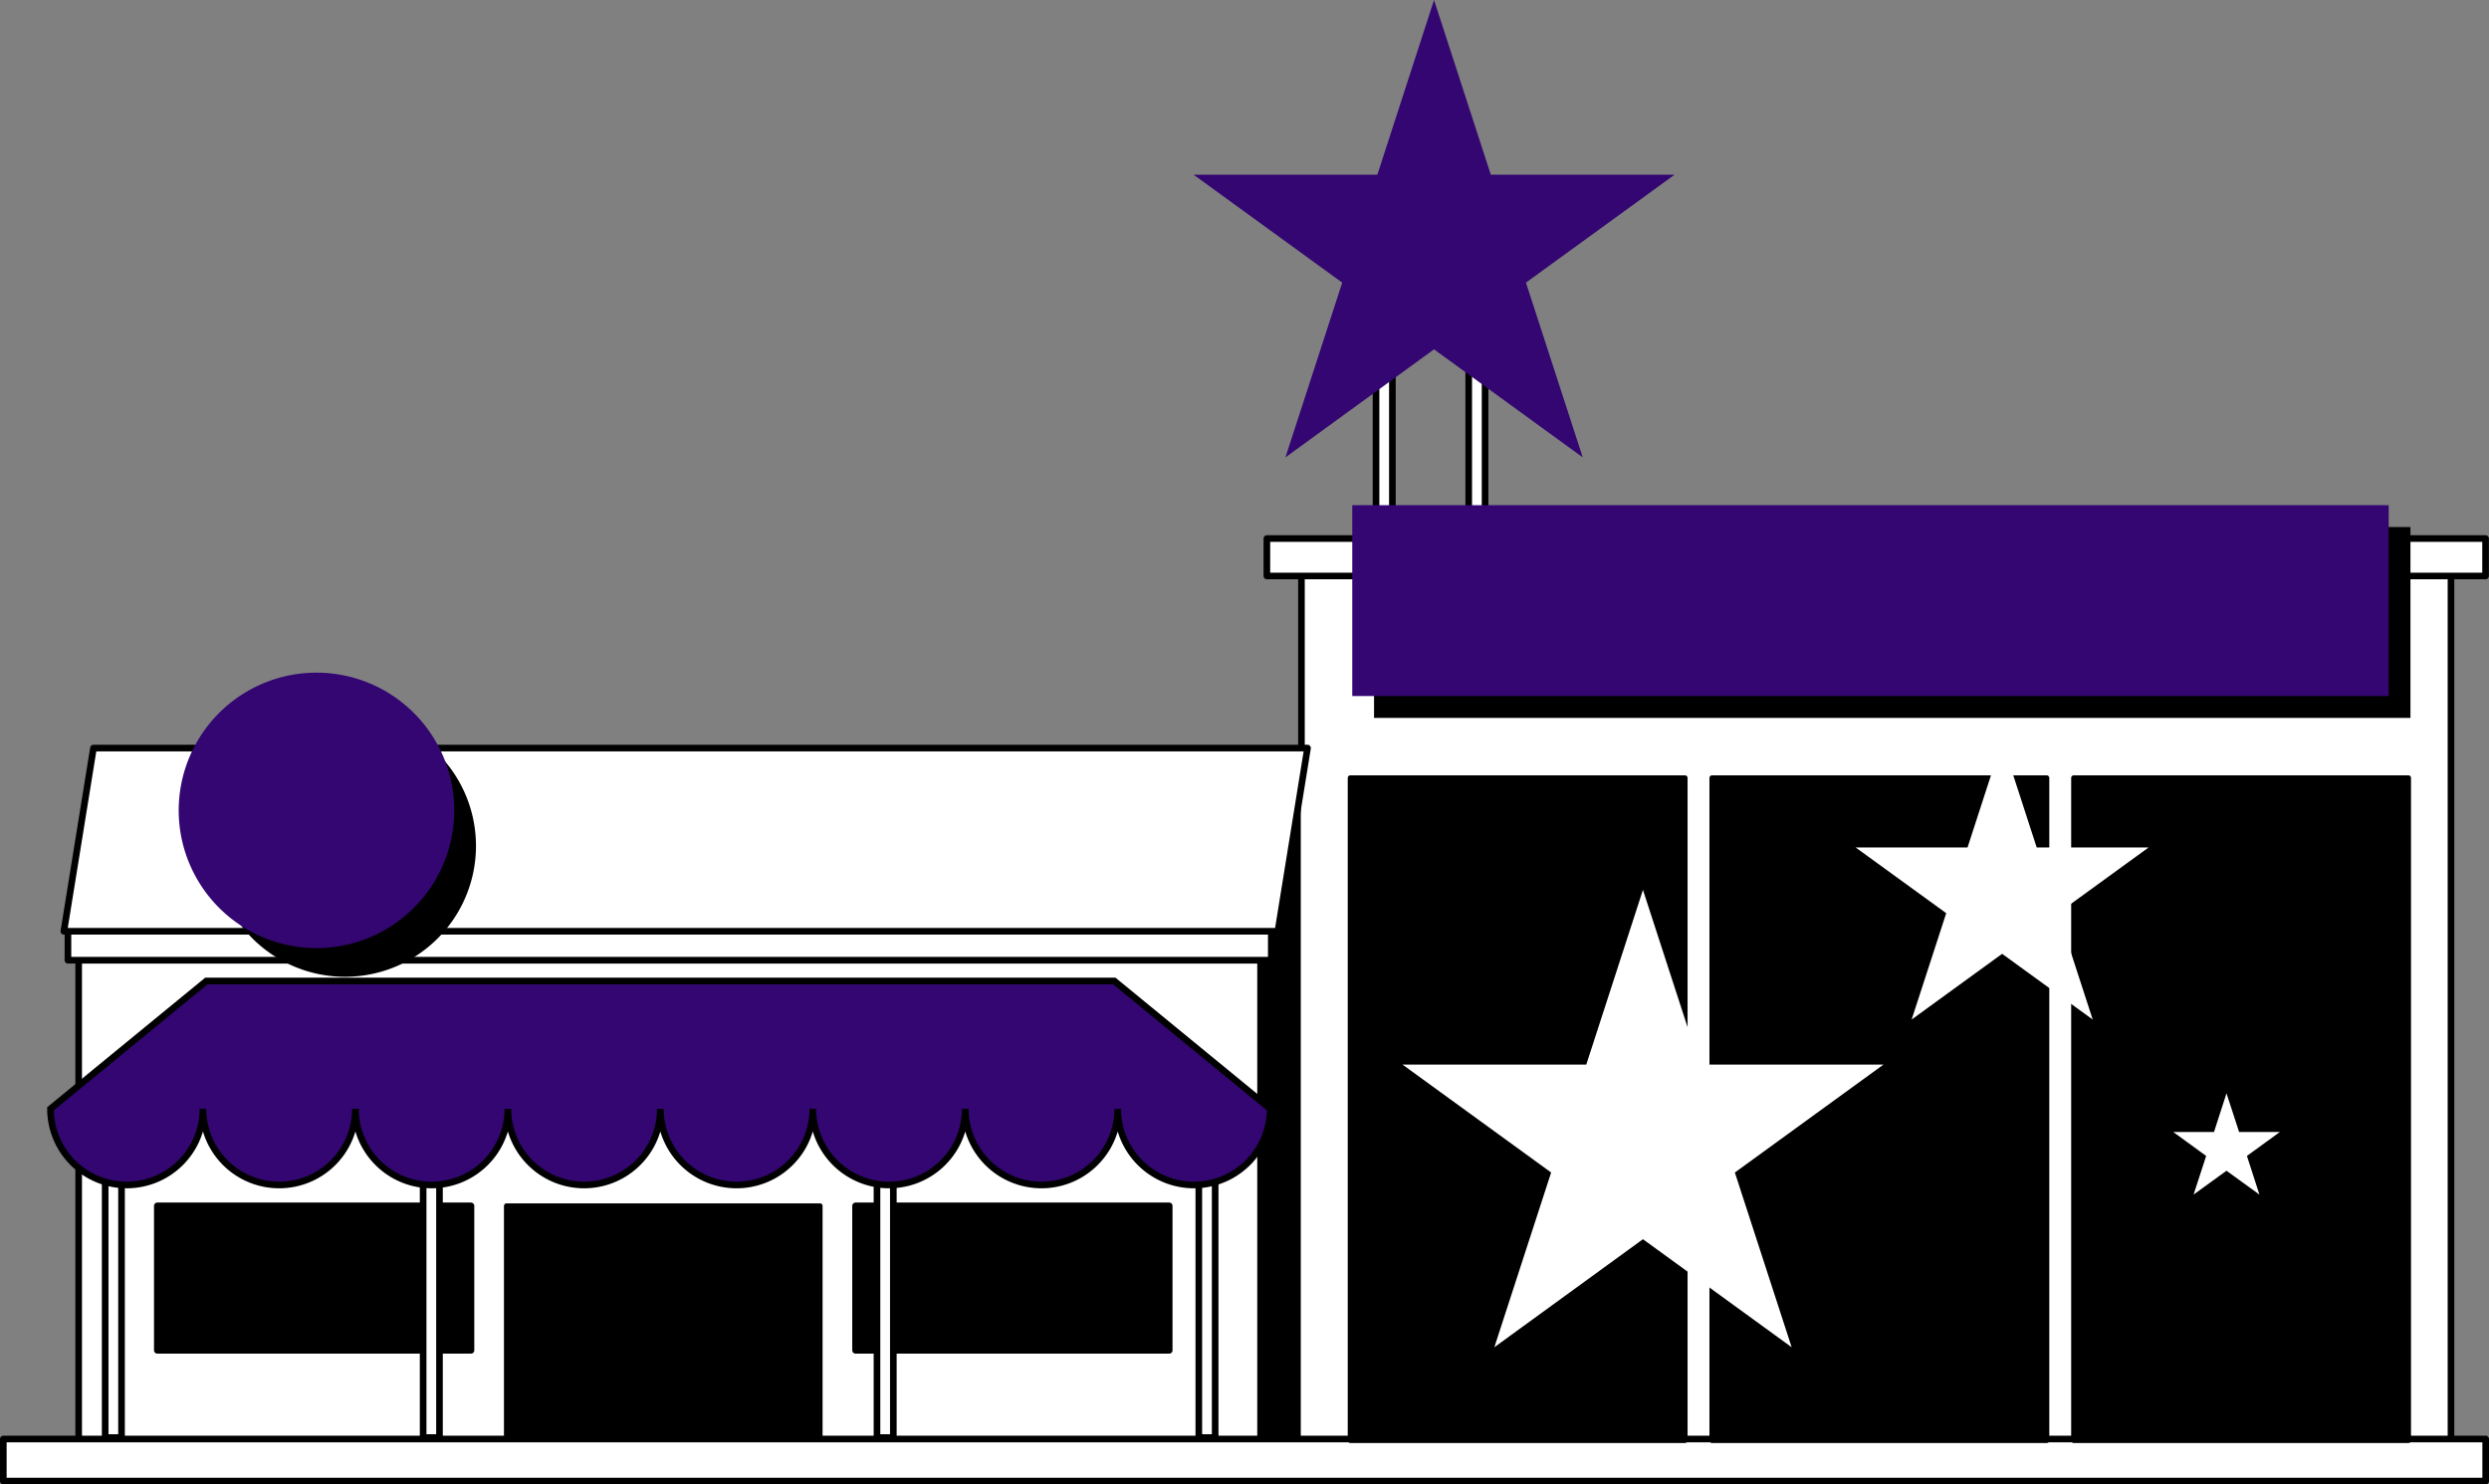
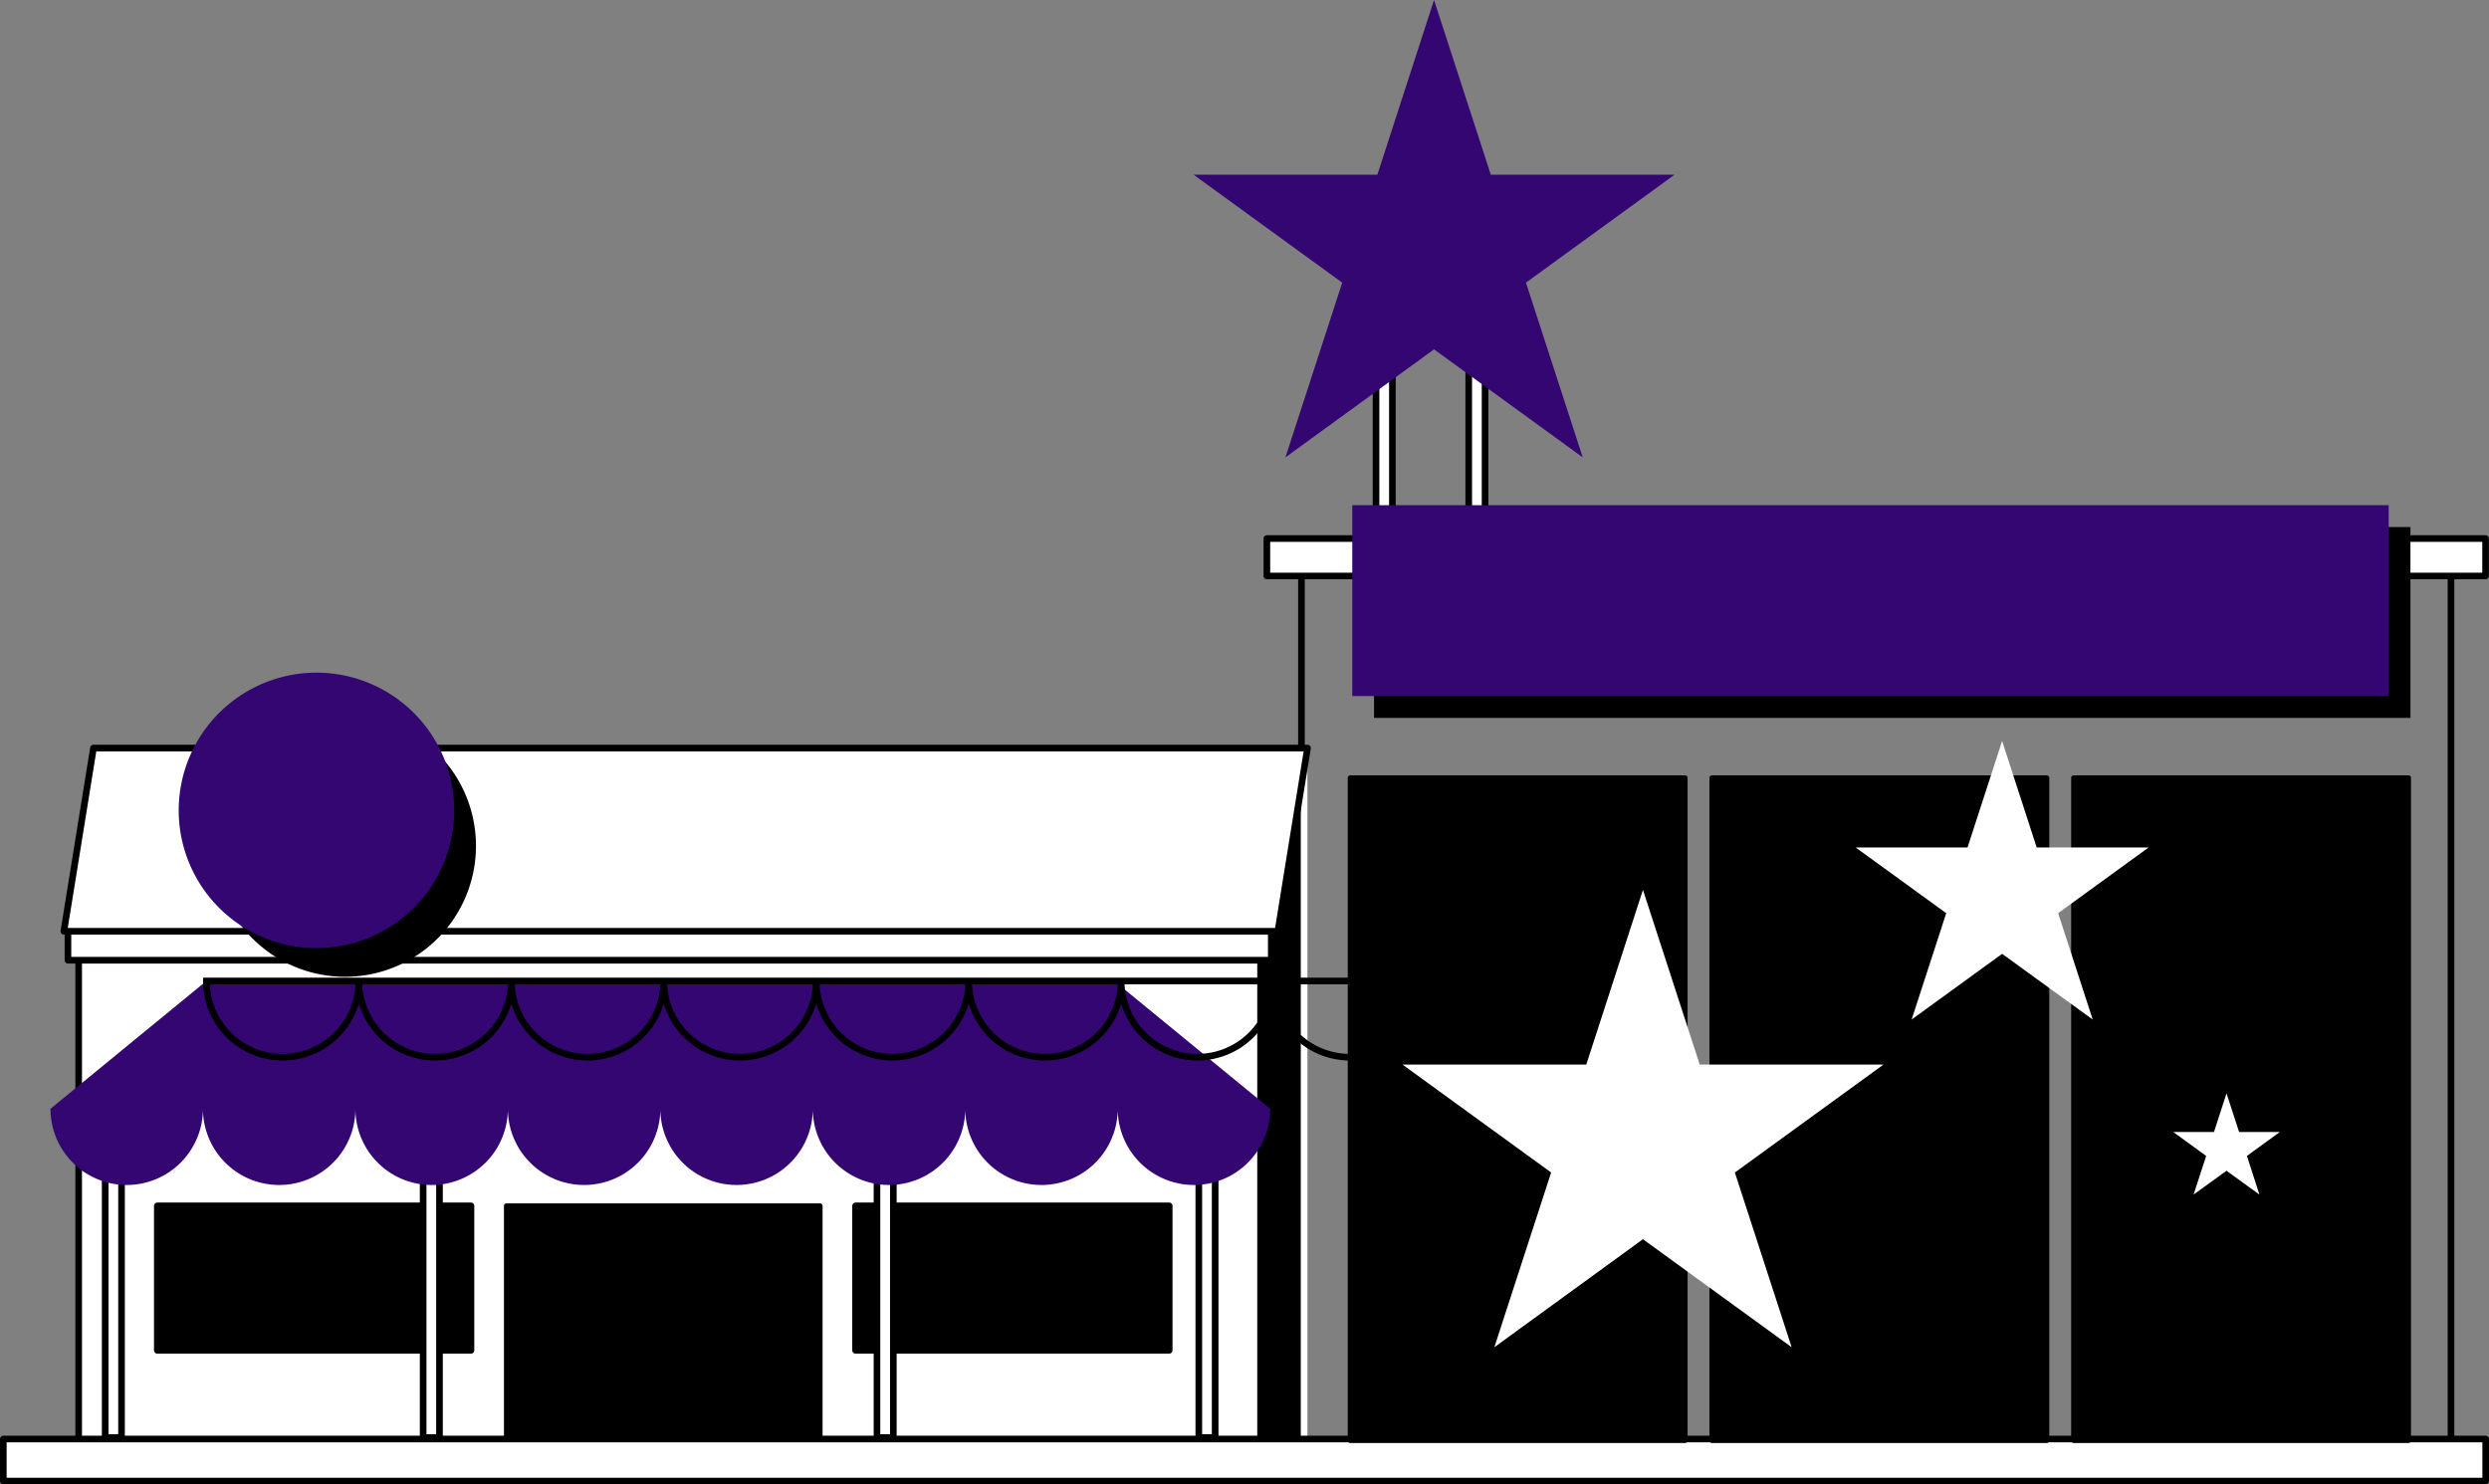
<svg xmlns="http://www.w3.org/2000/svg" width="225.29" height="134.4" viewBox="0 0 225.29 134.4">
  <rect x="0" y="0" width="225.29" height="134.4" fill="#808080" stroke="none" />
  <defs>
    <clipPath id="clip-path">
      <rect id="Rectangle_618" data-name="Rectangle 618" width="225.29" height="134.4" fill="none" />
    </clipPath>
  </defs>
  <g id="Groupe_3928" data-name="Groupe 3928" transform="translate(-823 -831.927)">
    <g id="Groupe_3923" data-name="Groupe 3923" transform="translate(823 831.927)">
-       <path id="Tracé_1333" data-name="Tracé 1333" d="M117.8,132.45V52.14H221.85v78.95Z" fill="#fff" />
      <path id="Tracé_1334" data-name="Tracé 1334" d="M117.8,132.45V52.14H221.85v78.95Z" fill="none" stroke="#000" stroke-linecap="round" stroke-linejoin="round" stroke-width="0.6" />
      <path id="Tracé_1335" data-name="Tracé 1335" d="M118.04,132.95V68.49l-7.58,23.99v39.73Z" />
      <path id="Tracé_1336" data-name="Tracé 1336" d="M118.04,132.95V68.49l-7.58,23.99v39.73Z" fill="none" stroke="#fff" stroke-linecap="round" stroke-linejoin="round" stroke-width="0.6" />
      <rect id="Rectangle_616" data-name="Rectangle 616" width="110.31" height="3.39" transform="translate(114.67 48.76)" fill="#fff" />
      <g id="Groupe_3918" data-name="Groupe 3918">
        <g id="Groupe_3917" data-name="Groupe 3917" clip-path="url(#clip-path)">
          <rect id="Rectangle_617" data-name="Rectangle 617" width="110.31" height="3.39" transform="translate(114.67 48.76)" fill="none" stroke="#000" stroke-linecap="round" stroke-linejoin="round" stroke-width="0.6" />
        </g>
      </g>
      <rect id="Rectangle_619" data-name="Rectangle 619" width="106.98" height="45.27" transform="translate(7.12 86.94)" fill="#fff" />
      <rect id="Rectangle_620" data-name="Rectangle 620" width="106.98" height="45.27" transform="translate(7.12 86.94)" fill="none" stroke="#000" stroke-linecap="round" stroke-linejoin="round" stroke-width="0.6" />
      <rect id="Rectangle_621" data-name="Rectangle 621" width="28.39" height="13.08" transform="translate(14.24 109.18)" />
      <rect id="Rectangle_622" data-name="Rectangle 622" width="28.39" height="13.08" transform="translate(14.24 109.18)" fill="none" stroke="#000" stroke-linecap="round" stroke-linejoin="round" stroke-width="0.6" />
      <rect id="Rectangle_623" data-name="Rectangle 623" width="28.39" height="13.08" transform="translate(77.44 109.18)" />
      <rect id="Rectangle_624" data-name="Rectangle 624" width="28.39" height="13.08" transform="translate(77.44 109.18)" fill="none" stroke="#000" stroke-linecap="round" stroke-linejoin="round" stroke-width="0.6" />
      <rect id="Rectangle_625" data-name="Rectangle 625" width="28.39" height="21.09" transform="translate(45.84 109.18)" />
      <rect id="Rectangle_626" data-name="Rectangle 626" width="28.39" height="21.09" transform="translate(45.84 109.18)" fill="none" stroke="#000" stroke-linecap="round" stroke-linejoin="round" stroke-width="0.45" />
      <rect id="Rectangle_627" data-name="Rectangle 627" width="108.92" height="2.62" transform="translate(6.15 84.32)" fill="#fff" />
      <rect id="Rectangle_628" data-name="Rectangle 628" width="108.92" height="2.62" transform="translate(6.15 84.32)" fill="none" stroke="#000" stroke-linecap="round" stroke-linejoin="round" stroke-width="0.6" />
      <path id="Tracé_1337" data-name="Tracé 1337" d="M115.67,84.32l2.68-16.59H8.46L5.78,84.32Z" fill="#fff" />
      <path id="Tracé_1338" data-name="Tracé 1338" d="M115.67,84.32l2.68-16.59H8.46L5.78,84.32Z" fill="none" stroke="#000" stroke-linecap="round" stroke-linejoin="round" stroke-width="0.6" />
      <rect id="Rectangle_629" data-name="Rectangle 629" width="224.69" height="3.811" transform="translate(0.3 130.289)" fill="#fff" />
      <g id="Groupe_3920" data-name="Groupe 3920">
        <g id="Groupe_3919" data-name="Groupe 3919" clip-path="url(#clip-path)">
          <rect id="Rectangle_630" data-name="Rectangle 630" width="224.69" height="3.81" transform="translate(0.3 130.29)" fill="none" stroke="#000" stroke-linecap="round" stroke-linejoin="round" stroke-width="0.6" />
        </g>
      </g>
      <rect id="Rectangle_632" data-name="Rectangle 632" width="1.48" height="27.15" transform="translate(9.52 103.01)" fill="#fff" />
      <rect id="Rectangle_633" data-name="Rectangle 633" width="1.48" height="27.15" transform="translate(9.52 103.01)" fill="none" stroke="#000" stroke-linecap="round" stroke-linejoin="round" stroke-width="0.6" />
      <rect id="Rectangle_634" data-name="Rectangle 634" width="1.48" height="27.15" transform="translate(38.3 103.01)" fill="#fff" />
      <rect id="Rectangle_635" data-name="Rectangle 635" width="1.48" height="27.15" transform="translate(38.3 103.01)" fill="none" stroke="#000" stroke-linecap="round" stroke-linejoin="round" stroke-width="0.6" />
      <rect id="Rectangle_636" data-name="Rectangle 636" width="1.48" height="27.15" transform="translate(108.51 103.01)" fill="#fff" />
      <rect id="Rectangle_637" data-name="Rectangle 637" width="1.48" height="27.15" transform="translate(108.51 103.01)" fill="none" stroke="#000" stroke-linecap="round" stroke-linejoin="round" stroke-width="0.6" />
      <rect id="Rectangle_638" data-name="Rectangle 638" width="1.48" height="27.15" transform="translate(124.55 24.02)" fill="#fff" />
      <rect id="Rectangle_639" data-name="Rectangle 639" width="1.48" height="27.15" transform="translate(124.55 24.02)" fill="none" stroke="#000" stroke-linecap="round" stroke-linejoin="round" stroke-width="0.6" />
      <rect id="Rectangle_640" data-name="Rectangle 640" width="1.48" height="27.15" transform="translate(132.94 24.02)" fill="#fff" />
      <rect id="Rectangle_641" data-name="Rectangle 641" width="1.48" height="27.15" transform="translate(132.94 24.02)" fill="none" stroke="#000" stroke-linecap="round" stroke-linejoin="round" stroke-width="0.6" />
      <rect id="Rectangle_642" data-name="Rectangle 642" width="1.48" height="27.15" transform="translate(79.38 103.01)" fill="#fff" />
      <rect id="Rectangle_643" data-name="Rectangle 643" width="1.48" height="27.15" transform="translate(79.38 103.01)" fill="none" stroke="#000" stroke-linecap="round" stroke-linejoin="round" stroke-width="0.6" />
      <g id="Groupe_3922" data-name="Groupe 3922">
        <g id="Groupe_3921" data-name="Groupe 3921" clip-path="url(#clip-path)">
          <path id="Tracé_1339" data-name="Tracé 1339" d="M100.78,88.82H18.68L4.57,100.39a6.9,6.9,0,1,0,13.8,0,6.9,6.9,0,1,0,13.8,0,6.9,6.9,0,1,0,13.8,0,6.9,6.9,0,1,0,13.8,0,6.9,6.9,0,1,0,13.8,0,6.9,6.9,0,0,0,13.8,0,6.9,6.9,0,1,0,13.8,0,6.9,6.9,0,1,0,13.8,0L100.86,88.82Z" fill="#330672" />
-           <path id="Tracé_1340" data-name="Tracé 1340" d="M100.78,88.82H18.68L4.57,100.39a6.9,6.9,0,1,0,13.8,0,6.9,6.9,0,1,0,13.8,0,6.9,6.9,0,1,0,13.8,0,6.9,6.9,0,1,0,13.8,0,6.9,6.9,0,1,0,13.8,0,6.9,6.9,0,0,0,13.8,0,6.9,6.9,0,1,0,13.8,0,6.9,6.9,0,1,0,13.8,0L100.86,88.82Z" fill="none" stroke="#000" stroke-miterlimit="10" stroke-width="0.6" />
+           <path id="Tracé_1340" data-name="Tracé 1340" d="M100.78,88.82H18.68a6.9,6.9,0,1,0,13.8,0,6.9,6.9,0,1,0,13.8,0,6.9,6.9,0,1,0,13.8,0,6.9,6.9,0,1,0,13.8,0,6.9,6.9,0,1,0,13.8,0,6.9,6.9,0,0,0,13.8,0,6.9,6.9,0,1,0,13.8,0,6.9,6.9,0,1,0,13.8,0L100.86,88.82Z" fill="none" stroke="#000" stroke-miterlimit="10" stroke-width="0.6" />
          <rect id="Rectangle_644" data-name="Rectangle 644" width="30.3" height="59.99" transform="translate(122.22 70.43)" />
          <rect id="Rectangle_645" data-name="Rectangle 645" width="30.3" height="59.99" transform="translate(122.22 70.43)" fill="none" stroke="#000" stroke-linecap="round" stroke-linejoin="round" stroke-width="0.46" />
          <rect id="Rectangle_646" data-name="Rectangle 646" width="30.3" height="59.99" transform="translate(154.96 70.43)" />
          <rect id="Rectangle_647" data-name="Rectangle 647" width="30.3" height="59.99" transform="translate(154.96 70.43)" fill="none" stroke="#000" stroke-linecap="round" stroke-linejoin="round" stroke-width="0.46" />
          <rect id="Rectangle_648" data-name="Rectangle 648" width="30.3" height="59.99" transform="translate(187.7 70.43)" />
          <rect id="Rectangle_649" data-name="Rectangle 649" width="30.3" height="59.99" transform="translate(187.7 70.43)" fill="none" stroke="#000" stroke-linecap="round" stroke-linejoin="round" stroke-width="0.46" />
          <rect id="Rectangle_650" data-name="Rectangle 650" width="93.81" height="17.28" transform="translate(124.37 47.72)" />
          <rect id="Rectangle_651" data-name="Rectangle 651" width="93.81" height="17.28" transform="translate(122.4 45.74)" fill="#330672" />
          <path id="Tracé_1341" data-name="Tracé 1341" d="M19.7,73.867a11.85,11.85,0,1,1,8.811,14.255A11.85,11.85,0,0,1,19.7,73.867" />
          <path id="Tracé_1342" data-name="Tracé 1342" d="M16.337,71.375A12.47,12.47,0,1,1,26.648,85.682,12.47,12.47,0,0,1,16.337,71.375" fill="#330672" />
          <path id="Tracé_1343" data-name="Tracé 1343" d="M129.8,0l5.14,15.82h16.63l-13.45,9.77,5.14,15.82L129.8,31.63l-13.45,9.78,5.14-15.82-13.45-9.77h16.63Z" fill="#330672" />
          <path id="Tracé_1344" data-name="Tracé 1344" d="M148.71,80.57l5.14,15.82h16.63l-13.45,9.77,5.14,15.82-13.46-9.78-13.45,9.78,5.14-15.82-13.45-9.77h16.63Z" fill="#fff" />
          <path id="Tracé_1345" data-name="Tracé 1345" d="M181.22,67.09l3.13,9.64h10.13l-8.19,5.95,3.13,9.63-8.2-5.95-8.19,5.95,3.13-9.63-8.2-5.95h10.13Z" fill="#fff" />
          <path id="Tracé_1346" data-name="Tracé 1346" d="M201.53,98.99l1.14,3.5h3.69l-2.98,2.17,1.13,3.5L201.53,106l-2.98,2.16,1.14-3.5-2.98-2.17h3.69Z" fill="#fff" />
        </g>
      </g>
    </g>
  </g>
</svg>